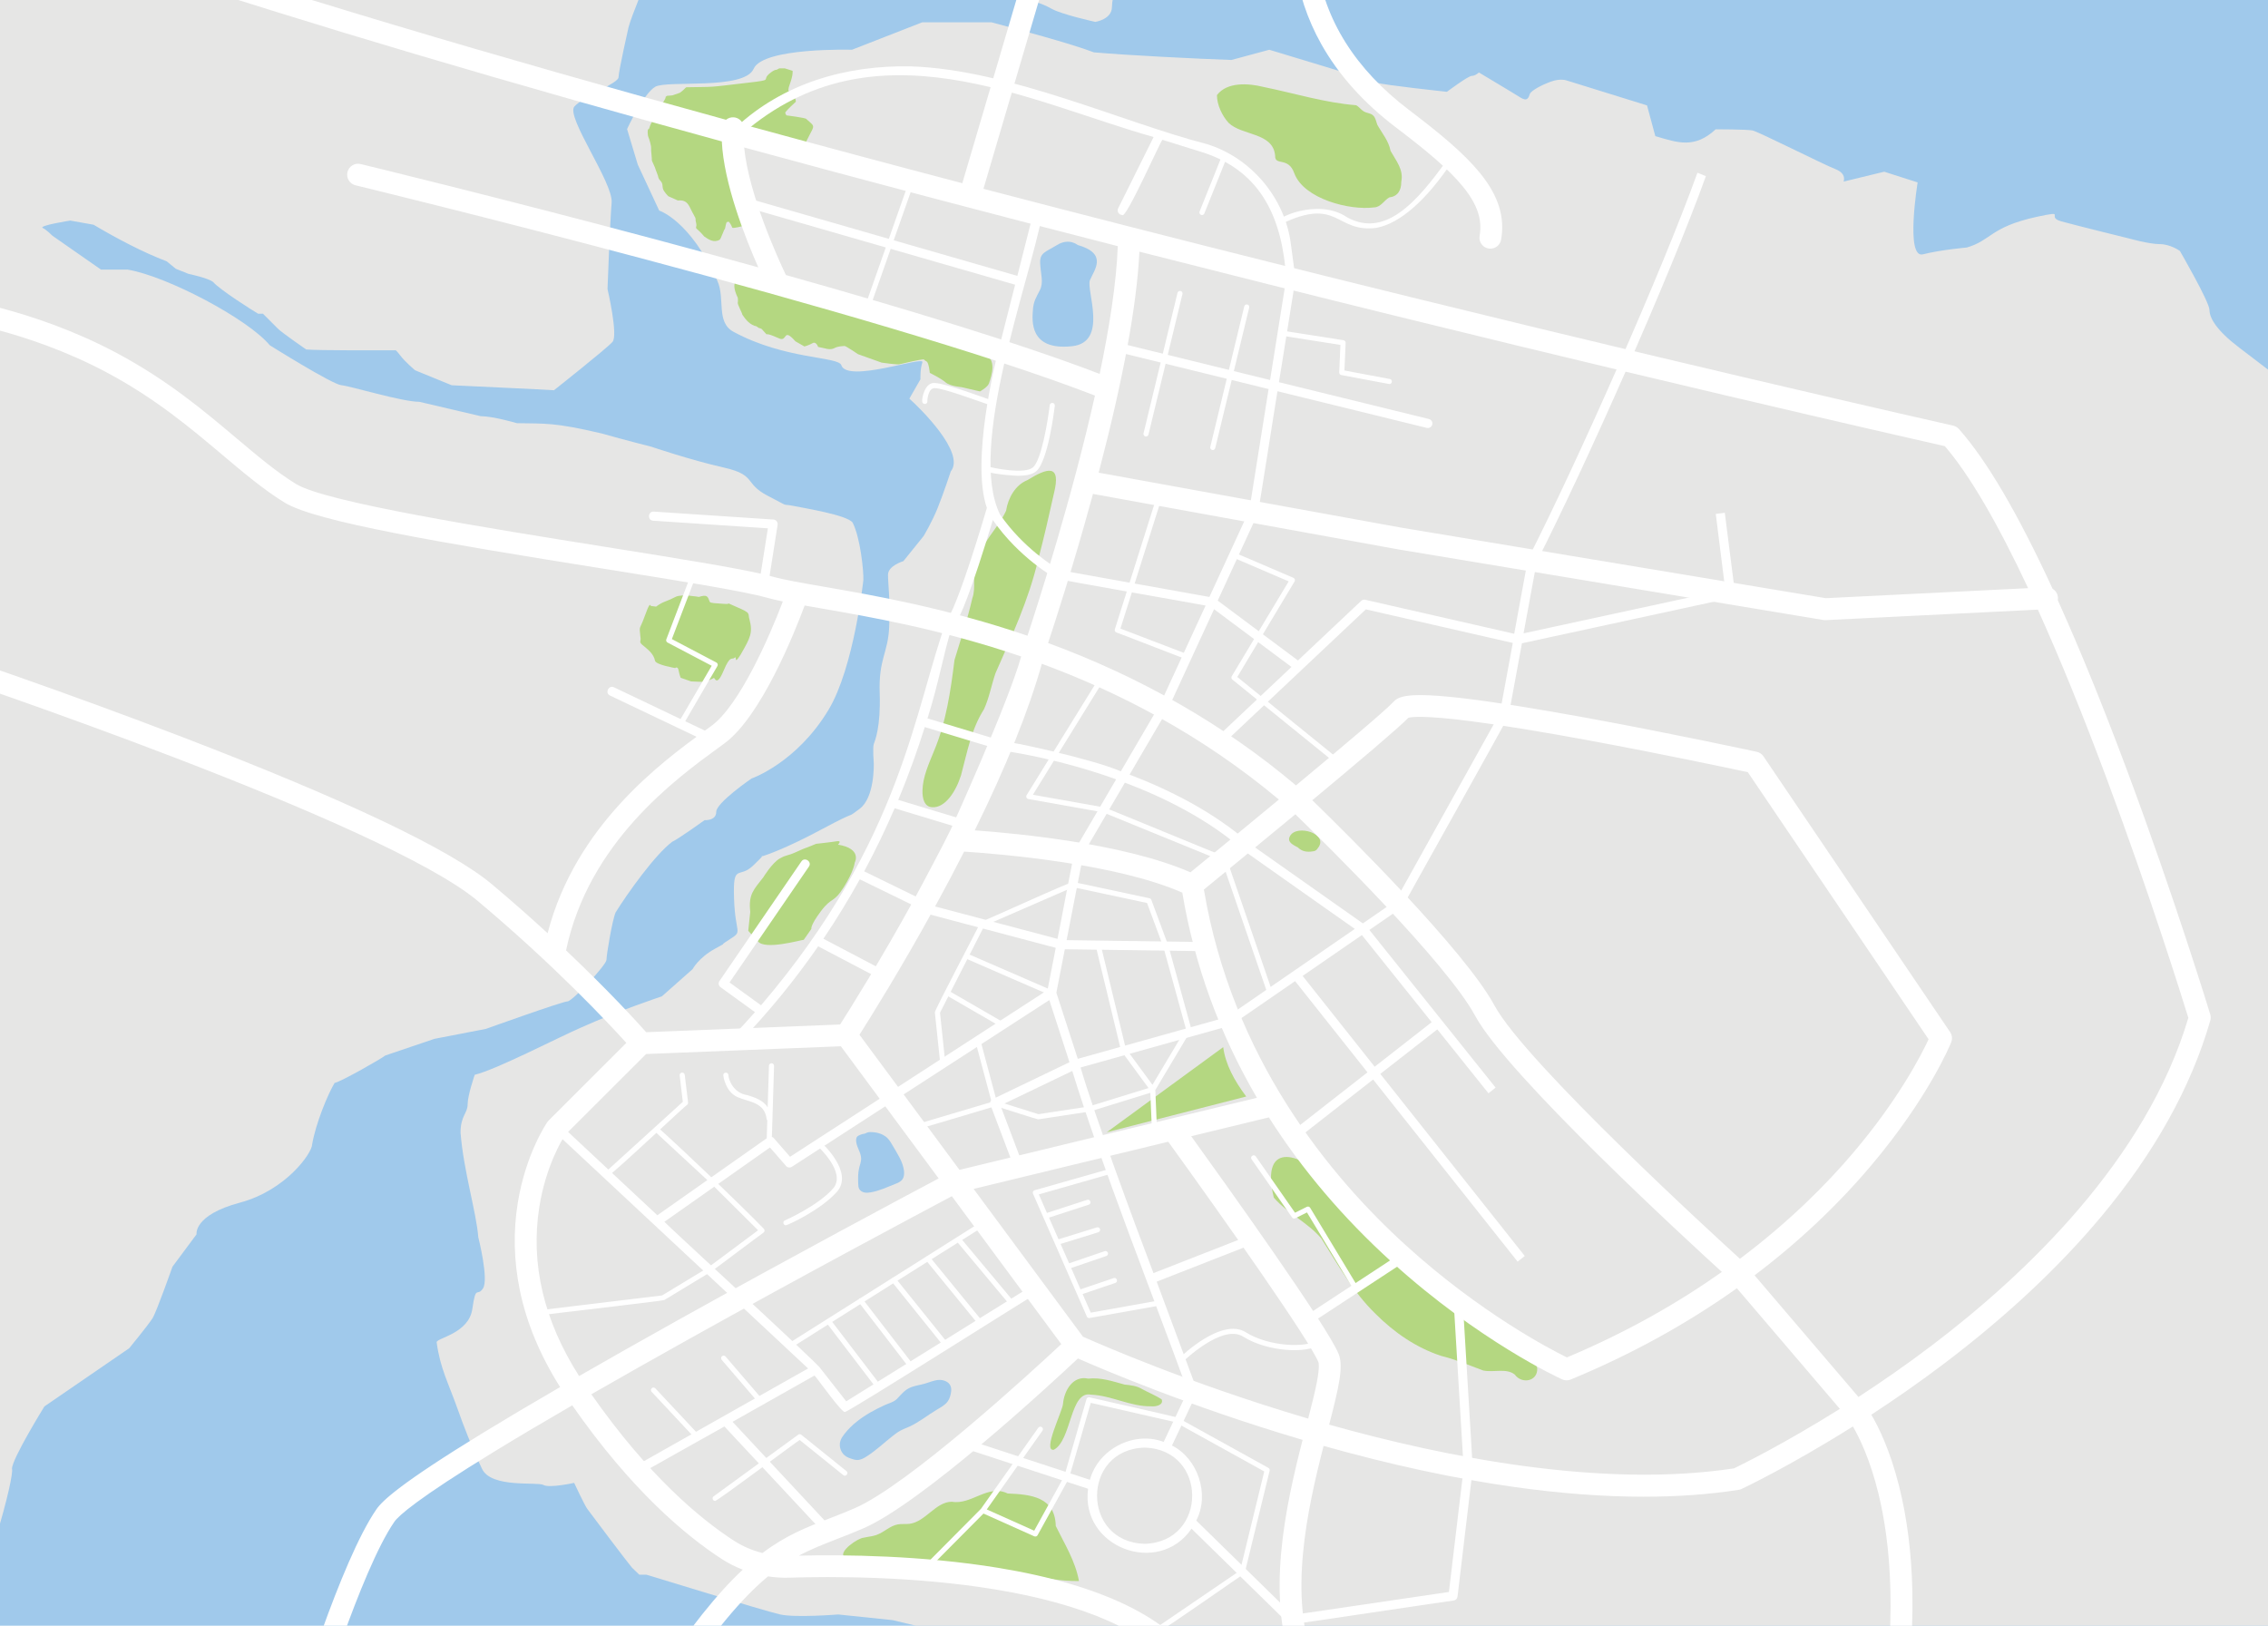
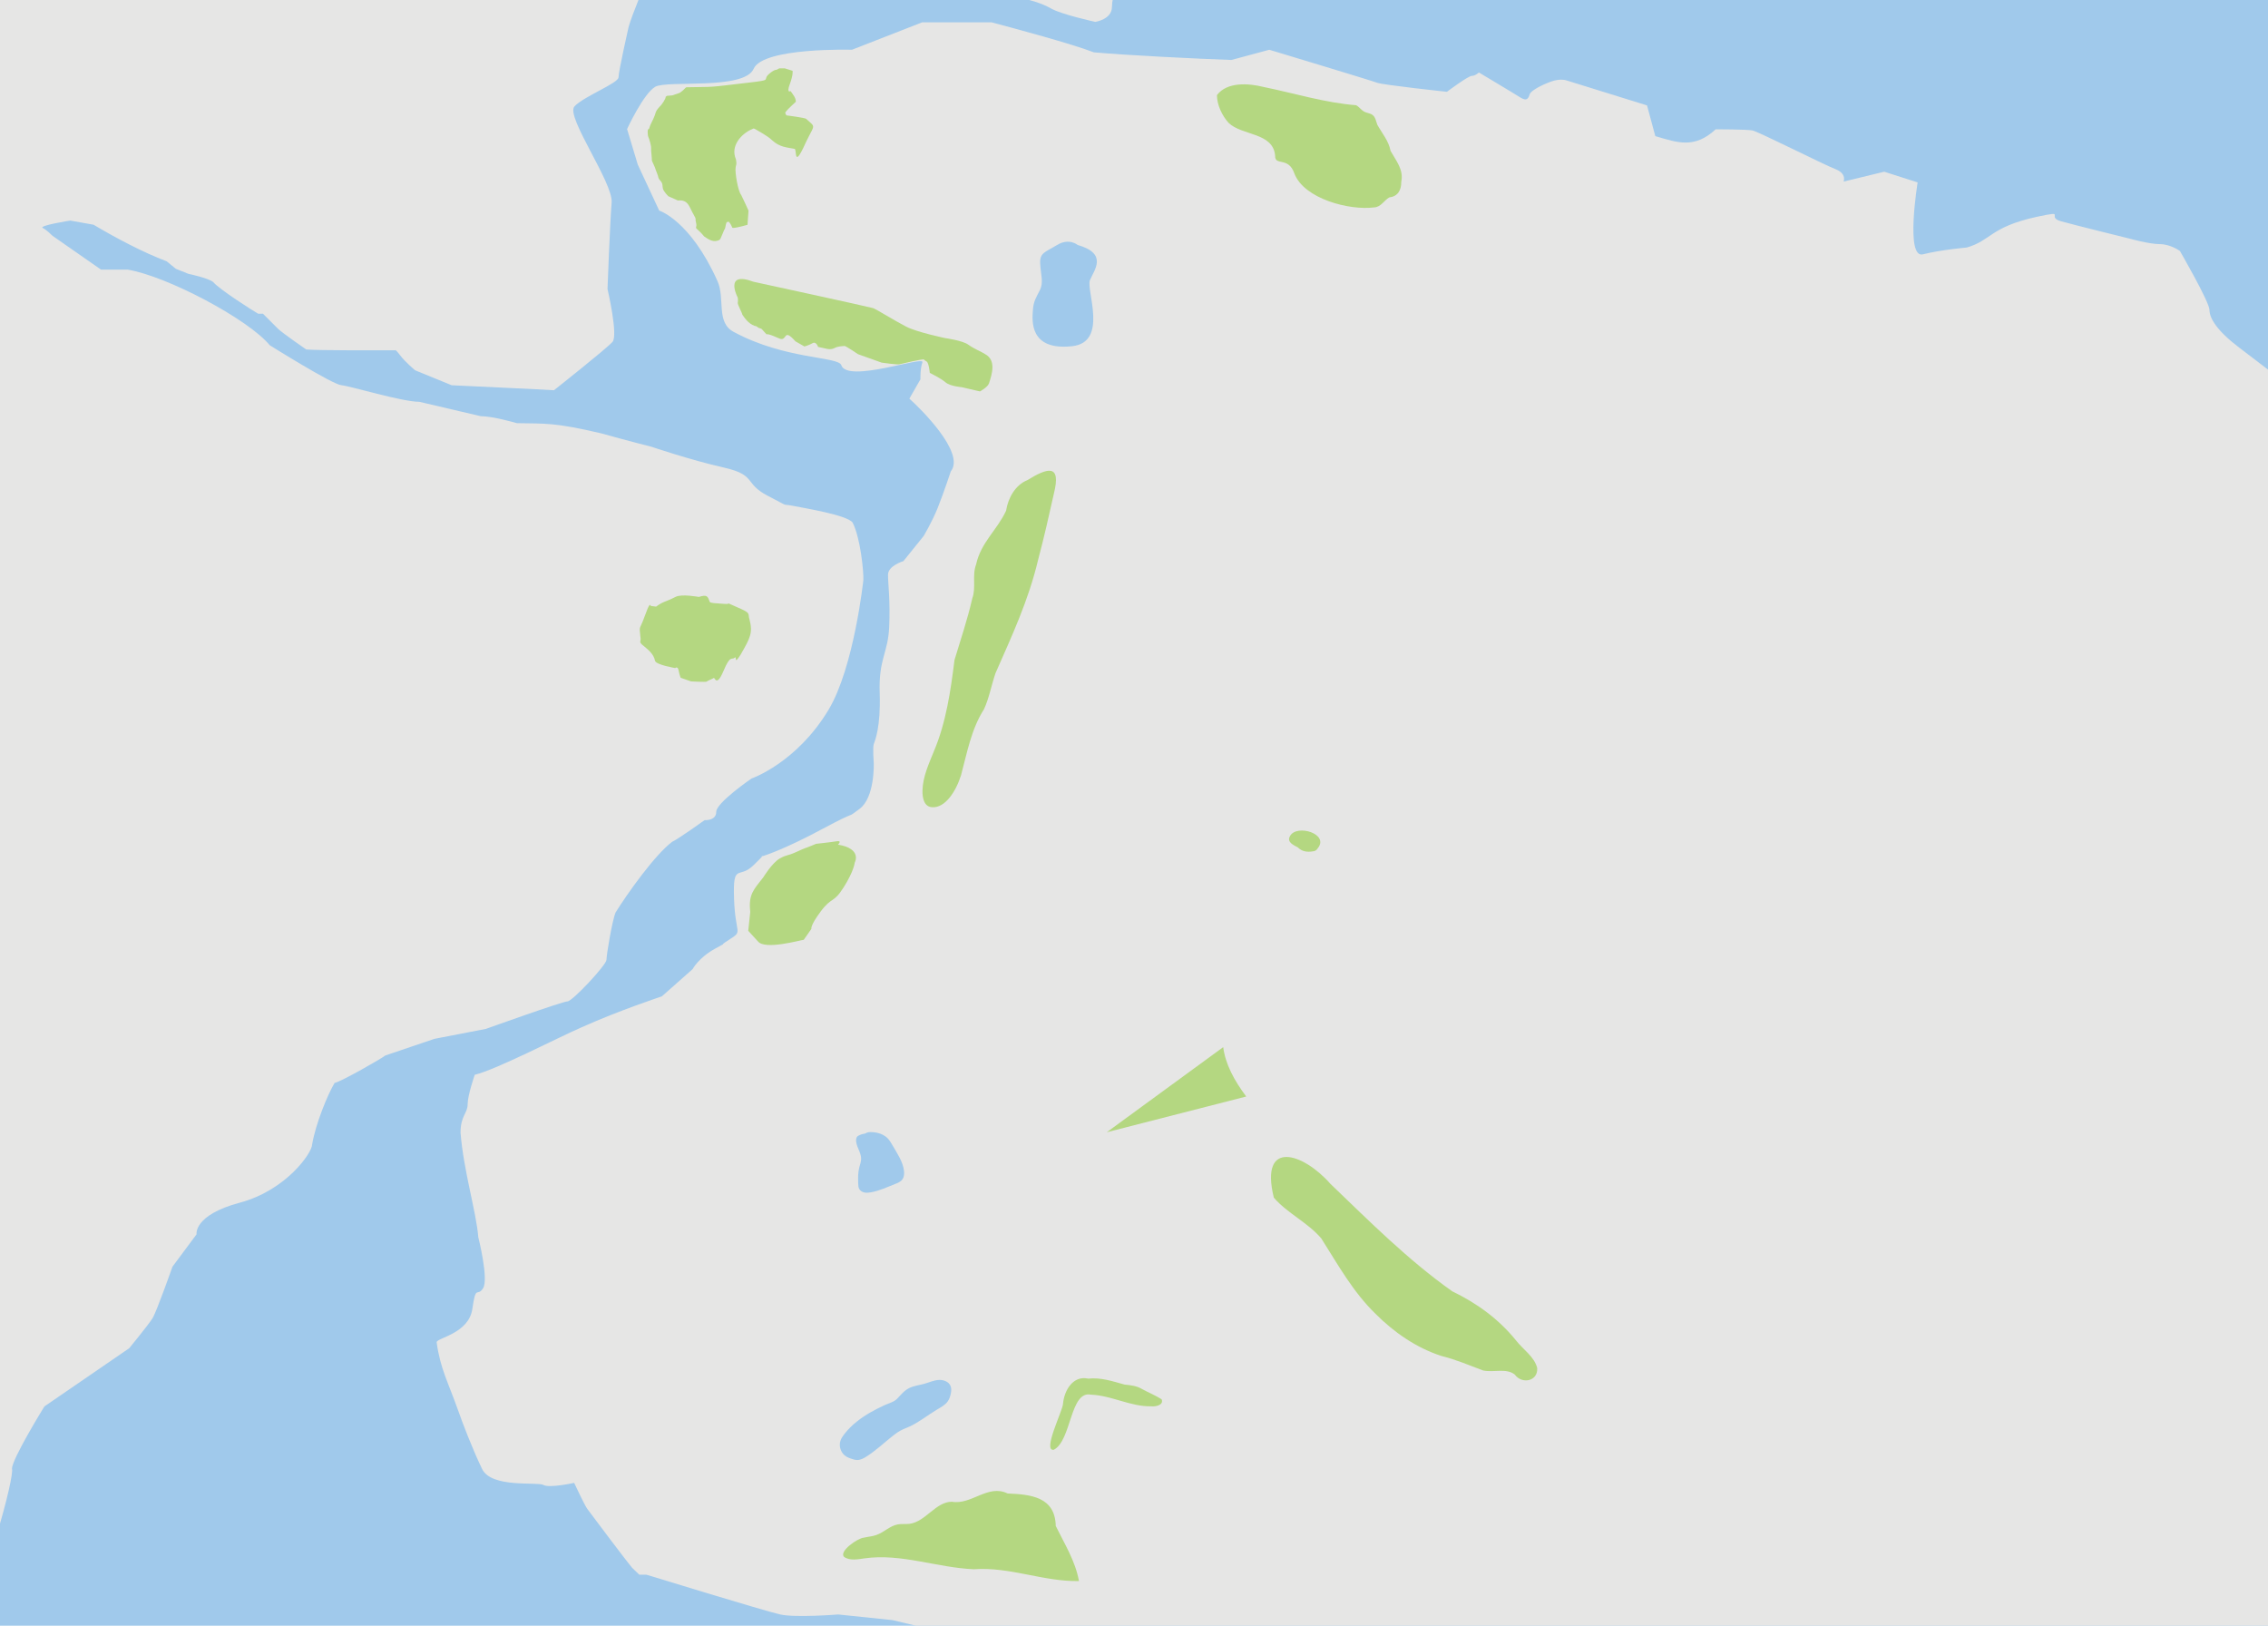
<svg xmlns="http://www.w3.org/2000/svg" version="1.1" id="Layer_1" x="0px" y="0px" viewBox="0 0 600 430" style="enable-background:new 0 0 600 430;" xml:space="preserve">
  <style type="text/css">
	.st0{fill:#A0C9EB;}
	.st1{fill:#E6E6E5;}
	.st2{fill:#B4D781;}
	.st3{fill:#FFFFFF;}
	.st4{display:none;}
	.st5{display:inline;fill:none;stroke:#822800;stroke-miterlimit:10;}
	.st6{display:inline;fill:none;stroke:#000000;stroke-miterlimit:10;}
</style>
  <g id="Layer_1_00000004542034069703326410000009871844599588402579_">
    <g id="Layer_1_00000108274734605589682650000010742331708716962988_">
      <path class="st0" d="M600,0H0v430h600V0z" />
      <path id="ground" class="st1" d="M228.4,153.44c0,0-2.46,23.01-9.17,34.23c-8.46,14.14-20.42,18.25-20.42,18.25    s-9.33,6.39-9.33,8.81s-3.08,2.2-3.08,2.2s-7.04,5.06-8.58,5.72c-4.54,3.42-11.86,13.68-14.96,18.69    c-0.88,1.98-2.42,11.22-2.42,12.54c0,1.32-9.02,11-10.34,11c-1.32,0-21.55,7.26-21.55,7.26l-13.64,2.64l-12.98,4.4    c-0.74,0.66-11.67,6.93-13.42,7.26c-1.91,3.23-5,10.8-5.94,16.27c0,2.2-6.82,12.1-19.13,15.4c-12.32,3.3-11.44,8.36-11.44,8.36    l-6.38,8.58c0,0-4.18,11.88-5.28,13.64s-6.16,7.92-6.16,7.92L11.75,372c0,0-8.58,13.85-8.58,16.49c0.35,0.89-1.22,8.21-4.22,18.05    V-0.35h170.09c-1.26,3.15-2.3,5.86-2.77,7.6c0,0-2.64,11.66-2.64,13.2s-9.24,5.06-11.66,7.7s10.28,20.16,9.84,25.43    c-0.44,5.28-1.09,22.87-1.09,22.87s2.86,12.23,1.32,13.98c-1.54,1.76-15.49,12.79-15.49,12.79c-1.69-0.15-24.64-1.2-27.05-1.32    l-9.68-3.96c0,0-2.64-2.2-3.96-3.96s-1.32-1.32-1.32-1.32c-4.33,0-20.05,0.06-23.53-0.22c0,0-6.38-4.4-7.48-5.5    c-1.1-1.1-3.96-3.96-3.96-3.96H68.3c-1.35-0.76-10.23-6.4-11.88-8.36c-1.32-1.1-6.6-2.2-6.6-2.2l-3.3-1.32l-2.42-1.98    c-6.28-2.36-13.61-6.27-19.35-9.68l-6.16-1.1c0,0-8.65,1.35-7.25,1.98c0.94,0.42,2.54,2.04,2.54,2.04l12.84,8.95h7.04    c10.42,1.74,31.87,13.06,37.61,20.01c0,0,16.5,10.34,18.91,10.56c2.42,0.22,16.05,4.4,20.67,4.4l16.21,3.8    c3.3,0,9.58,1.85,9.58,1.85c7.49,0.14,9.88-0.23,22.38,2.71c7.04,1.98,13.2,3.52,13.2,3.52s10.34,3.52,19.13,5.5    c8.8,1.98,5.28,4.18,11.66,7.48s3.3,1.98,6.6,2.64s14.3,2.44,15.84,4.42C227.62,142.21,228.51,151.19,228.4,153.44z M271.31-0.35    l0.42,0.2c0,0,3.74,0.88,6.38,2.42s11.66,3.52,11.66,3.52s4.4-0.66,4.4-3.96c0-0.67,0.09-1.42,0.24-2.18    C294.41-0.35,271.31-0.35,271.31-0.35z M402.2,439.97c0,0-0.53-0.15-1.42-0.4C399.69,439.51,402.2,439.97,402.2,439.97z     M600.32,98c-3.14-2.42-6.04-4.62-7.97-6.08c-5.95-4.51-7.83-7.81-7.83-9.92s-7.83-15.63-7.83-15.63s-2.51-1.8-5.33-1.8    s-8.15-1.5-8.15-1.5s-13.47-3.31-17.85-4.51c-4.39-1.2,1.88-3.01-6.58-1.2c-12.31,2.7-11.99,6.26-18.48,8.11    c0,0-6.89,0.6-11.59,1.8c-4.7,1.2-1.4-19.02-1.4-19.02l-8.84-2.83l-10.75,2.61c0,0,0.94-2.1-2.19-3.31    c-3.13-1.2-20.36-9.92-21.93-10.22c-1.57-0.3-9.71-0.3-9.71-0.3c-5.61,5.18-10.02,3.57-15.98,1.8l-2.19-8.12l-21.3-6.61    c0,0-1.57-0.6-4.07,0.3c-2.51,0.9-5.33,2.4-5.64,3.31c-0.31,0.9-0.63,2.1-2.51,0.9s-10.96-6.61-10.96-6.61s-0.94,0.9-1.88,0.9    c-0.95,0-6.58,4.21-6.58,4.21s-16.92-1.8-18.48-2.4c-1.57-0.6-28.51-8.72-28.51-8.72l-10.02,2.7c-8.9-0.31-27.67-1.23-36.41-2.02    c-5.59-2.19-21.05-6.35-27.03-7.93h-18.38l-18.57,7.25c0,0-23.5-0.68-26,5.03c-2.51,5.71-22.9,2.96-26.03,4.76    c-3.13,1.8-7.46,11.19-7.46,11.19l2.83,9.4l5.67,12.16c0,0,8.19,2.53,15.41,18.63c2.08,4.63-0.44,10.9,4.24,13.43    c13.73,7.42,27.76,6.48,28.53,8.84c1.57,4.81,22.08-2.59,21.45-0.78c-0.63,1.8-0.52,4.51-0.52,4.51l-2.93,5.11    c2.77,2.48,14.92,14.31,10.96,19.24c0,0-1.88,5.71-3.45,9.62c-1.57,3.91-3.76,7.51-3.76,7.51l-5.33,6.61c0,0-4.07,1.2-4.07,3.61    c0,2.4,0.63,6.91,0.31,13.83c-0.31,6.91-2.82,8.42-2.51,17.43c0.31,9.02-1.25,12.62-1.57,13.53c-0.31,0.9,0,5.11,0,5.11    s0.31,9.02-3.76,12.02c-4.07,3.01,0.63-0.3-10.02,5.41c-9.28,4.98-14.51,6.76-15.71,7.13c-0.17,0.23-0.78,0.88-2.46,2.49    c-3.76,3.61-5.33-0.9-5.01,8.72c0.31,9.62,2.51,8.42-1.25,10.82s0.63,0-3.76,2.4c-4.39,2.41-5.95,5.41-5.95,5.41l-8.14,7.21    c0,0-11.39,3.75-21.17,8.16c-5.83,2.49-22.59,11.22-28.33,12.58c0,0-1.88,5.41-1.88,7.81c0,2.41-1.88,3.01-1.88,7.51    c0.82,10.21,4.2,21.09,4.7,27.65c0,0,2.82,11.12,1.25,13.52c-1.57,2.41-1.88-1.2-2.82,5.41c-0.94,6.61-9.45,7.66-9.45,8.86    c0.98,7.03,2.97,10.35,5.77,18.25c0.94,2.71,3.77,10.17,6.27,15.28c2.51,5.11,14.64,3.3,16.21,4.2c1.57,0.9,8.13-0.55,8.13-0.55    s2.77,5.94,3.46,6.86c10.07,13.49,11.9,15.63,11.9,15.63l1.88,1.8h1.88c0,0,31.33,9.62,35.4,10.52s15.35,0,15.35,0l14.41,1.5    l17.54,4.21l16.6,2.4h5.95c0,0,16.92,2.71,21.3,2.71c14.96,0.68,70.86-2.2,87.08-2.71c2.03,0.49,12.32,3.35,16.13,4.41    c0.45,0.02,1.51,0.13,3.61,0.4c7.2,0.9,76.12,6.31,76.12,6.31c5.95-1.1,36.75-9.04,41.98-10.52c0,0,11.28-4.51,15.35-3.61    c4.07,0.9,5.64,1.5,7.2,2.1c1.57,0.6,5.33,3.61,9.71,3.61c4.39,0,15.04,0.9,17.54,0.9c2.51,0,18.48-3.31,20.99-4.51    c0.55-0.26,3.21-0.15,7.03,0.19V98H600.32z M201.4,226.57c0,0,0.09-0.03,0.27-0.08C201.88,226.2,201.4,226.57,201.4,226.57z" />
      <path id="green" class="st2" d="M226.11,228.18c0,0-0.16,2.13-2.9,6.49c-2.74,4.36-3.13,2.45-6.05,6.36s-2.5,4.65-2.5,4.65    l-2.03,2.9c-1.14,0.14-10.23,2.72-12.1,0.44l-2.58-2.82l0.53-5c-0.52-4.68,0.9-5.85,3.47-9.18c0,0,2.32-3.8,4.31-4.93    c1.99-1.13,1.72-0.52,4.56-1.81c2.83-1.29,1.66-0.68,3.87-1.59c2.21-0.91,1.22-0.5,1.22-0.5s3.84-0.41,5.41-0.67    c1.58-0.26,0.36,0.89,0.36,0.89C228.21,224.47,226.11,228.18,226.11,228.18z M184.87,157.89c0,0-4.58-0.87-6.18,0    c-2.89,1.46-3.17,1.13-5.12,2.56l-1.42-0.18c-0.3-1.31-1.44,2.49-1.69,2.97c-1.2,3.4-1.41,1.99-1.05,5.12    c0.28,1.37-0.46,1.24,0.41,2.11c1.49,1.27,3.1,2.35,3.48,4.35c0.37,1.05,5.31,1.88,5.31,1.88s0.69-0.6,0.91,0.6    c0.23,1.19,0.55,1.97,0.55,1.97l2.74,0.96c0,0,3.98,0.23,4.12,0.05s1.69-0.78,1.92-0.96c0.23-0.18,0.73,2.52,2.56-1.88    c1.83-4.39,2.2-2.78,2.94-3.47c0.73-0.69-0.37,2.24,1.56-0.78c2.61-4.54,3.29-5.83,2.37-9.34c-0.55-1.65,0.67-1.56-3.31-3.26    c-3.98-1.69-0.9-0.68-3.32-0.86c-2.42-0.18-3.71-0.18-3.89-0.55C187.22,157.78,187.17,157.17,184.87,157.89L184.87,157.89z     M199.32,74.52c-7.94-2.98-4.14,4.22-4.14,4.22s0.11,0.93,0,1.3c-0.16,0.38,1.27,2.94,1.19,3.16c0.66,0.93,1.52,2.32,3.23,2.98    c0.91,0.13,0.74,0.5,1.36,0.62c0.63,0.12,0.79,0.5,0.79,0.5l1.02,1.12c0.67-0.2,2.97,0.98,3.57,1.18c2,0.62,0.82-2.99,4.09,0.68    l2.38,1.36c0,0,1.19-0.31,2.15-0.87c0.96-0.56,1.47,0.99,1.47,0.99l1.99,0.43c0,0,1.3,0.43,2.33-0.12    c1.02-0.56,2.38-0.5,2.67-0.56c0.28-0.06,3.57,2.17,3.57,2.17l6.24,2.23c0,0,4.25,0.62,4.76,0.43c1.08-0.27,5.71-1.33,6.4-1.29    c0,0,0.2,0.27,0.76,0.58c0.57,0.31,0.83,3,0.83,3s2.95,1.43,4.14,2.48c1.19,1.06,4.31,1.3,4.31,1.3l4.82,1.12    c0,0,2.04-1.12,2.38-2.11c0.83-2.51,1.96-6.16-1.02-7.76c-0.79-0.56-2.89-1.36-4.42-2.48s-6.07-1.74-6.07-1.74    s-7.49-1.55-10.38-3.04s-7.89-4.59-8.74-4.9C230.18,81.22,199.32,74.52,199.32,74.52L199.32,74.52z M271.74,127.02    c-3.08,1.24-5.05,4.64-5.58,8.07c-2.39,5.13-6.66,8.37-7.94,14.23c-1.1,2.9,0.06,6.04-1,8.95c-1.27,5.58-3.08,10.88-4.71,16.3    c-1,8.17-2.26,16.62-5.42,24.07c-1.34,3.35-2.96,6.74-3.05,10.47c-0.05,2.02,0.46,4.32,2.59,4.4c3.4,0.21,6.23-4.09,7.61-8.45    c1.64-6.1,2.7-12.18,6.08-17.48c1.36-2.95,1.96-6.38,3.04-9.53c4.32-9.84,8.74-19.26,11.27-29.97c1.54-5.78,2.87-11.65,4.17-17.5    C280.82,122.55,277.12,123.73,271.74,127.02L271.74,127.02z M287.87,364.65c-4.02-0.9-6.35,3.16-6.65,6.66    c-0.07,1.82-5.51,12.6-2.45,12.16c4.74-2.42,4.27-15.75,9.85-14.58c5.48,0.23,10.41,3.17,15.91,3.08    c1.21,0.14,3.42-0.34,2.77-1.86c-1.6-1.02-3.42-1.75-5.09-2.66c-1.43-0.88-3.04-1.07-4.67-1.22    C294.29,365.35,291.3,364.29,287.87,364.65L287.87,364.65z M228.46,406.73c-1.5,0.1-6.61,3.58-5.16,5.07    c1.52,1.09,3.7,0.63,5.41,0.39c9.62-1.38,19.2,2.47,28.92,2.88c9.44-0.71,18.49,3.33,27.81,3.12c-0.95-5.3-3.84-9.86-6.14-14.57    c-0.17-7.7-6.6-8.34-12.73-8.59c-5.22-2.56-9.57,3.1-14.76,2.18c-4.28,0.02-6.93,5.28-11.17,5.84c-1.04,0.14-2.12-0.03-3.15,0.16    c-2.1,0.39-3.68,2.14-5.7,2.82C230.71,406.4,229.56,406.46,228.46,406.73L228.46,406.73z M336.99,316.78    c3.58,4.16,9.02,6.58,12.58,10.82c4.38,6.91,8.41,14.19,14.35,19.93c4.89,4.91,10.77,8.96,17.36,11.11    c3.83,0.95,7.44,2.49,11.09,3.86c2.81,0.59,6.13-0.71,8.37,1.08c1.86,2.6,6.15,1.81,5.93-1.71c-0.72-3.03-3.82-4.97-5.65-7.38    c-4.59-5.64-10.33-9.81-16.82-12.93c-11.68-8.26-21.92-18.53-32.23-28.42C344.78,304.93,333.18,301.15,336.99,316.78    L336.99,316.78z M334.23,22.99c-3.92-0.97-9.62-1.39-12.29,2.17c0.01,2.57,1.36,5.43,3.06,7.31c3.56,3.49,11.82,2.47,12.34,8.74    c-0.1,2.77,3.53,0.13,5.08,4.66c2.56,6.75,14.61,9.83,21.07,8.99c1.83-0.06,2.64-1.84,4.04-2.64c2.26-0.28,3.19-1.88,3.18-4.18    c0.66-3.2-1.4-5.54-2.84-8.14c-0.5-2.65-2.22-4.61-3.49-6.88c-0.36-0.92-0.48-2.02-1.27-2.61c-0.66-0.5-1.56-0.5-2.28-0.91    c-0.77-0.45-1.27-1.25-2.07-1.67C350.54,27.19,342.41,24.66,334.23,22.99L334.23,22.99z M341.28,221.13    c-0.93,1.6,0.87,2.37,2.07,3.01c1.05,1.09,2.48,1.3,3.95,1.04c0.55-0.01,1.01-0.3,1.28-0.77    C351.81,220.56,343.03,217.89,341.28,221.13L341.28,221.13z M323.6,276.97l-30.81,22.51l36.9-9.45    C326.54,285.83,324.19,281.52,323.6,276.97L323.6,276.97z M205.43,18.47c0,0-0.46-0.18-1.88,1c-2.16,1.82,1.27,1.61-5.69,2.41    c-11.62,1.37-8.17,1.03-16.21,1.2c0,0-0.13-0.07-0.54,0.4c-0.4,0.47-1.27,1.07-1.27,1.07l-1.94,0.67l-1.47,0.13l-0.33,0.27    c0.08,0.38-0.92,2-1.61,2.61c-0.8,0.94-0.87,0.94-1.27,2.28c-0.51,1.43-1.12,2.14-1.54,3.62c0,0-0.4-0.2-0.33,1.07    c0.07,1.27,0.2,0.74,0.67,2.55c0.47,1.81,0.07,1.07,0.33,3.15c0.27,2.08-0.2,0.94,0.54,2.55c0.74,1.61,0.27,0.8,0.87,2.21    c0.6,1.41,0.2,1.34,0.94,2.14s0.47,1.27,0.67,2.08c0.2,0.8,1.41,2.01,1.41,2.01l2.55,1.14c2.86-0.3,2.97,1.78,4.22,3.82    c0.33,0.74,0.33,0.4,0.47,1.07c0.13,0.67-0.2-0.4,0.13,1c0.33,1.41-0.47,1.07,0.4,1.81s1.74,1.81,1.74,1.81    c1.17,0.79,2.52,1.77,4.09,0.87c0.33-0.2,1.14-2.68,1.34-2.81s0.27-1.88,0.67-1.88s0.27-0.4,0.87,0.54c0.6,0.94,0.18,1.07,1.03,1    s3.46-0.8,3.46-0.8l0.27-3.75c0,0-1.61-3.55-1.94-4.15c-0.86-0.99-1.69-6.06-1.47-7.24c0-0.54,0.4-0.67,0.07-2.21    c-1.53-3.57,1.51-6.73,4.15-7.9c0.33,0,0.33-0.47,1.07,0s3.21,1.74,4.35,2.88c2.01,1.84,3.82,1.87,5.96,2.28    c0.6,0.07-0.2,4.82,2.21-0.07c3.04-6.82,3.74-5.25,0.87-7.84c-0.14-0.31-5.42-0.97-5.22-0.94c0,0-0.47-0.54-0.27-0.87    c0.85-1.05,1.96-1.98,2.75-2.75c0,0,0-0.74-0.47-1.47c-0.47-0.74-0.94-1.34-0.94-1.34s-1.14,0.72-0.2-1.82s0.74-3.54,0.74-3.54    l-2.1-0.66l-1.43,0.01L205.43,18.47L205.43,18.47z" />
      <path id="lakes_00000092440141190448667670000005349062568275563684_" class="st0" d="M227.12,300.38c0.31-0.17,0.64-0.3,0.98-0.4    c0.3-0.08,0.65-0.08,0.93-0.24c0.46-0.25,0.8-0.3,1.35-0.3c0.56,0,1.12,0.06,1.67,0.18c1.08,0.24,2.12,0.74,2.88,1.57    c0.52,0.57,0.89,1.25,1.28,1.91c1.21,2.1,2.66,4.17,2.94,6.58c0.09,0.79,0.04,1.64-0.43,2.28c-0.47,0.64-1.26,0.95-2,1.24    c-2.08,0.82-4.13,1.79-6.33,2.17c-0.57,0.1-1.16,0.16-1.73,0.04s-1.11-0.46-1.38-0.97c-0.2-0.4-0.22-0.87-0.24-1.32    c-0.04-1.42-0.09-2.87,0.26-4.25c0.2-0.79,0.51-1.56,0.52-2.37c0.01-1.82-1.55-3.43-1.31-5.23c0.03-0.22,0.09-0.44,0.23-0.61    C226.83,300.55,226.98,300.46,227.12,300.38L227.12,300.38z M285.11,64.8c0,0-2.29-1.94-5.46,0c-3.16,1.94-4.63,2.02-4.47,4.94    c0.16,2.93,0.95,4.94-0.08,7s-1.7,2.89-1.86,5.42c-0.16,2.53-1.01,10.66,10.4,9.41c9.65-1.06,3.64-14.83,4.71-17.48    C289.43,71.44,293.22,67.13,285.11,64.8L285.11,64.8z M223.36,379.33c-0.42,0.55-0.82,1.12-1.03,1.78    c-0.49,1.51,0.18,3.32,1.54,4.15c0.42,0.26,0.89,0.42,1.36,0.58c0.51,0.17,1.03,0.34,1.56,0.33c0.86,0,1.66-0.42,2.38-0.88    c2.51-1.57,4.66-3.65,6.99-5.48c0.64-0.5,1.29-0.99,2-1.38c0.78-0.43,1.63-0.73,2.44-1.1c2.59-1.18,4.82-3.03,7.26-4.48    c1.05-0.62,2.18-1.21,2.88-2.21c0.41-0.6,0.65-1.3,0.79-2.01c0.14-0.67,0.2-1.38-0.05-2.01c-0.47-1.2-1.94-1.72-3.22-1.62    s-2.48,0.66-3.72,1.01c-1.34,0.38-2.77,0.51-4.02,1.14c-1.34,0.67-2.2,1.79-3.21,2.84c-0.81,0.85-2.22,1.18-3.28,1.67    c-2.59,1.19-5.13,2.56-7.36,4.35C225.45,376.98,224.32,378.09,223.36,379.33L223.36,379.33z" />
-       <path id="sideStreets" class="st3" d="M243.63,298.41L243.63,298.41L243.63,298.41L243.63,298.41z M305.37,298.91L305.37,298.91    L305.37,298.91L305.37,298.91z M264.43,271.38c0.11,0.06,0.22,0.09,0.34,0.09c0.66,0.02,0.94-0.94,0.34-1.26    c0,0-11-6.35-13.61-7.86l-0.61,1.2L264.43,271.38z M304.32,289.04l0.39,9.22c0.02,0.36,0.31,0.65,0.67,0.65    c0.38,0,0.69-0.32,0.67-0.7c0,0-0.4-9.48-0.41-9.88C305.64,288.33,304.84,288.89,304.32,289.04z M277.52,263.02    c0.7,0.02,0.94-1.03,0.27-1.29c0,0-20.43-8.87-21.27-9.23l-0.61,1.2C258.72,254.89,277.16,263.04,277.52,263.02z M272.04,211.34    l19.74,3.52l31.48,12.85l12.08,35.13c0.1,0.28,0.36,0.46,0.64,0.46l0,0c0.45,0,0.8-0.46,0.64-0.89l-12.18-35.42    c-0.06-0.18-0.2-0.33-0.38-0.4c-0.19,0.02-31.8-13.07-31.97-13.03l-18.84-3.35L292,179.89c0.47-0.73-0.7-1.47-1.15-0.71    l-19.27,31.16C271.34,210.7,271.59,211.27,272.04,211.34z M342.54,153.24c-0.06-0.18-0.2-0.33-0.38-0.41l-15.46-6.62    c-0.79-0.35-1.34,0.9-0.53,1.24l14.75,6.32l-15.06,25.1c-0.17,0.29-0.11,0.66,0.15,0.87l27.39,22.19c0.29,0.23,0.71,0.19,0.95-0.1    c0.23-0.29,0.19-0.71-0.1-0.95l-26.93-21.82l15.16-25.26C342.58,153.63,342.6,153.42,342.54,153.24z M317.99,56.88    c0.27,0,0.52-0.16,0.62-0.42l5.95-14.83c0.14-0.35-0.03-0.74-0.38-0.88s-0.74,0.03-0.88,0.37l-5.95,14.83    C317.18,56.39,317.52,56.9,317.99,56.88z M320.84,119.04L320.84,119.04L320.84,119.04L320.84,119.04z M303.18,115.46    L303.18,115.46L303.18,115.46L303.18,115.46z M320.84,119.04c0.3,0,0.58-0.21,0.65-0.52l8.99-37.17c0.09-0.36-0.14-0.73-0.5-0.81    c-0.36-0.09-0.72,0.14-0.81,0.5l-8.99,37.17C320.08,118.63,320.41,119.05,320.84,119.04z M303.18,115.46    c0.3,0,0.58-0.21,0.65-0.52l8.99-37.17c0.09-0.36-0.14-0.73-0.5-0.81s-0.73,0.14-0.81,0.5l-8.99,37.17    C302.42,115.04,302.75,115.46,303.18,115.46z M305.63,288.33l9.42-15.78c0.09-0.16,0.12-0.35,0.07-0.52    c-0.04-0.04-5.98-21.87-6.04-21.9l-4.49-12.12c-0.08-0.22-0.27-0.38-0.49-0.42l-20.15-4.3c-0.74-0.18-23.61,10.42-24.29,10.44    c-0.14,0.06-0.26,0.17-0.33,0.31c-0.05,0.46-12.18,23.24-12.01,23.76l1.37,13.02c0.04,0.37,0.37,0.64,0.74,0.6    c0.37-0.04,0.64-0.37,0.6-0.74l-1.35-12.82l11.73-22.99l23.46-10.21l19.58,4.18l4.35,11.74l5.93,21.54l-8.85,14.82    C304.88,286.94,305.63,288.32,305.63,288.33z M259.74,123.69c-0.53,1.32,5.86,1.98,9.53,2.16c1.94,0,3.72-0.29,4.79-1.14    c3.14-2.5,4.81-15.88,4.99-17.39c0.04-0.37-0.22-0.71-0.59-0.75s-0.7,0.22-0.75,0.59c-0.47,3.97-2.19,14.67-4.49,16.5    c-2.25,1.79-9.9,0.29-12.65-0.44C260.2,123.12,259.84,123.33,259.74,123.69z M295.34,167.29c0.31,0.02,18.37,7.16,18.7,7.11l0,0    c0.72,0.02,0.93-1.06,0.24-1.3l-17.87-6.84l11.1-35.14c0.11-0.35-0.08-0.73-0.44-0.85c-0.35-0.11-0.73,0.09-0.85,0.44    l-11.29,35.75C294.83,166.79,295.01,167.16,295.34,167.29z M245.33,106.19c-0.01-0.82,0.34-3.62,2-3.53    c2.22,0,11.28,3.38,14.68,4.52c0.72,0.02,0.94-1.07,0.24-1.3c-0.49-0.19-12.14-4.54-14.91-4.57c-2.69-0.32-3.53,4.19-3.36,4.88    C243.98,107.07,245.34,107.07,245.33,106.19z M229.9,80.73c0.28,0,0.54-0.17,0.64-0.45l11.01-31.26c0.12-0.35-0.06-0.74-0.41-0.86    s-0.74,0.06-0.86,0.41l-11.01,31.26C229.1,80.26,229.44,80.74,229.9,80.73z M232.04,367.01L232.04,367.01L232.04,367.01    L232.04,367.01z M228.71,344.24l7.58-4.78l13.35,16.59c0.23,0.29,0.66,0.33,0.95,0.1c0.29-0.23,0.34-0.66,0.1-0.95l-13.25-16.47    l7.87-4.96l12.86,15.73c0.24,0.29,0.66,0.33,0.95,0.1c0.29-0.24,0.33-0.66,0.1-0.95l-12.75-15.6l6.92-4.36    c1.99,2.38,13.35,15.97,13.35,15.97c0.13,0.16,0.33,0.24,0.52,0.24c0.55,0.02,0.89-0.69,0.52-1.11c0,0-12.45-14.89-13.23-15.83    l5.13-3.24c0.73-0.45,0.03-1.63-0.72-1.14c0,0-5.9,3.72-13.66,8.62c-0.1,0.02-0.19,0.06-0.28,0.13c-0.03,0.03-0.05,0.06-0.08,0.1    c-2.72,1.72-5.67,3.58-8.66,5.46c-0.09,0.02-0.19,0.06-0.27,0.13c-0.03,0.03-0.05,0.06-0.08,0.09c-2.79,1.76-5.61,3.54-8.33,5.26    c-0.11,0.02-0.22,0.05-0.31,0.12c-0.06,0.05-0.1,0.1-0.14,0.16c-10,6.31-18.48,11.66-18.48,11.66c-0.74,0.45-0.02,1.62,0.72,1.14    l9.64-6.09c0.02,0.03,0.02,0.06,0.04,0.08l12.45,16.31c0.13,0.17,0.33,0.26,0.54,0.26c0.53,0.01,0.88-0.66,0.53-1.08    c0,0-12.4-16.24-12.43-16.29l7.42-4.68l12.89,16.75c0.13,0.17,0.33,0.26,0.53,0.26l0,0c0.54,0.02,0.88-0.66,0.53-1.08    C241.52,360.89,231.1,347.34,228.71,344.24z M335.56,388.26l-24.08-13.33c-0.15-0.11-23.07-5.27-23.25-5.33    c-0.35-0.08-0.7,0.13-0.8,0.47l-5.87,20.36l-7.96,14.44l-12.55-5.62l14.73-20.83c0.22-0.31,0.14-0.73-0.16-0.94    c-0.3-0.22-0.72-0.14-0.94,0.16l-15.17,21.45l-14.57,14.67c-0.62,0.61,0.35,1.58,0.96,0.95l14.28-14.37l13.44,6.02    c0.32,0.14,0.7,0.02,0.87-0.29l8.3-15.05c0.08-0.12,5.71-19.82,5.77-19.96l22.35,5.1l23.55,13.04l-6.39,26.21L306.66,430    c-0.55,0.35-0.26,1.26,0.38,1.23l0,0c0.54,0.12,21.55-14.75,22-14.86c0.14-0.09,0.23-0.23,0.27-0.4l6.57-26.96    C335.96,388.72,335.83,388.41,335.56,388.26z M211.99,379.5c-0.24-0.19-0.57-0.2-0.82-0.02l-22.38,16.3    c-0.52,0.36-0.23,1.25,0.4,1.22l0,0c0.53,0.08,21.92-15.96,22.36-16.12l11.54,9.29c0.66,0.56,1.54-0.51,0.85-1.05    C223.93,389.12,211.99,379.5,211.99,379.5z M191,358.73c-0.28,0.24-0.31,0.67-0.07,0.95l9.46,11.02c0.24,0.28,0.67,0.31,0.95,0.07    s0.31-0.67,0.07-0.95l-9.46-11.02C191.71,358.52,191.28,358.49,191,358.73z M367.68,100.25l-12.01-2.26l0.32-7.3    c0.02-0.34-0.23-0.64-0.57-0.7l-16.07-2.52c-0.86-0.15-1.08,1.21-0.21,1.33l15.47,2.43l-0.32,7.28c-0.02,0.34,0.22,0.63,0.55,0.69    c0.17,0.02,12.55,2.38,12.71,2.38l0,0C368.35,101.61,368.47,100.38,367.68,100.25z M348.3,354.54c-2.58,1.99-12.59,1.7-18.68-2.13    c-6.46-4.07-17.21,6.42-17.67,6.86c-0.43,0.4-0.11,1.18,0.47,1.15c0.17,0,0.34-0.06,0.47-0.19c0.1-0.1,10.44-10.19,16-6.68    c6.38,4.02,16.97,4.57,20.22,2.06C349.81,355.09,348.99,354,348.3,354.54z M383.94,41.85c-0.31-0.21-0.73-0.12-0.93,0.19    C374.7,53.74,366.3,63,356.29,57.43c-7.53-5.12-19.41,0.25-18.39,1.64c0.19,0.32,0.6,0.43,0.92,0.24    c15.39-7.48,14.4,2.41,25.39,0.95c6.23-1.24,13.11-7.28,19.92-17.47C384.33,42.48,384.25,42.06,383.94,41.85z M346.6,319.46    c-0.18-0.3-0.56-0.41-0.88-0.25l-3.12,1.56l-10.39-14.91c-0.49-0.72-1.62,0.06-1.11,0.77l10.72,15.39    c0.19,0.28,0.56,0.37,0.86,0.22l3.08-1.55l12.04,19.92c0.13,0.21,0.35,0.33,0.58,0.33c0.51,0.01,0.86-0.59,0.57-1.02    C358.97,339.91,346.6,319.46,346.6,319.46z M243.63,298.41c0.23,0.02,19.52-5.79,19.73-5.83c0.02-0.01,0.04-0.02,0.06-0.03    c-0.31-0.09-0.49-0.15-0.52-0.15c-0.22-0.07-0.39-0.25-0.45-0.47l-0.12-0.45c-3.36,1-18.89,5.61-18.89,5.61    C242.7,297.29,242.88,298.44,243.63,298.41z M207.91,324.09L207.91,324.09c0.72-0.15,9.15-3.98,13.54-8.9    c4.46-5.2-4.02-12.87-4.39-13.19c-0.65-0.59-1.56,0.43-0.9,1.01c0.08,0.07,7.87,7.1,4.26,11.31c-3.93,4.58-12.7,8.45-12.79,8.49    C206.97,323.06,207.21,324.12,207.91,324.09z M294.04,310.44c0.36-0.1,0.57-0.48,0.46-0.83c-0.1-0.36-0.47-0.57-0.83-0.46    l-19.96,5.67c-0.38,0.1-0.6,0.56-0.43,0.92l14.25,32.49c0.11,0.25,0.35,0.4,0.62,0.4c0.11,0.01,18.01-3.21,18.13-3.22    c0.37-0.07,0.61-0.42,0.54-0.78c-0.07-0.37-0.41-0.61-0.78-0.55l-17.48,3.12l-2.16-4.93l8.66-2.93c0.83-0.27,0.39-1.57-0.43-1.28    c0,0-6.87,2.32-8.78,2.97l-2.47-5.64l9.29-3.17c0.35-0.12,0.54-0.5,0.42-0.86c-0.12-0.35-0.5-0.54-0.86-0.42l-9.4,3.21l-2.25-5.13    c2.25-0.65,9.74-3.04,9.99-3.09c0.35-0.11,0.55-0.49,0.44-0.84s-0.49-0.55-0.84-0.44l-10.14,3.14l-2.51-5.73l10.52-3.42    c0.83-0.25,0.41-1.57-0.42-1.28c0,0-8.35,2.71-10.65,3.46l-2.15-4.9L294.04,310.44z M304.89,286.94l-7.07-9.62l-6.65-27.5    c-0.09-0.36-0.45-0.58-0.81-0.5c-0.36,0.09-0.58,0.45-0.5,0.81l6.68,27.63c0.02,0.09,0.06,0.17,0.11,0.24l7.19,9.78l0.48,1.37    l1.33-0.71L304.89,286.94z M263.42,292.56c2.25,0.7,11.02,3.54,11.23,3.51l0,0c0.09,0.01,13.53-2.05,13.63-2.06    c0.08,0,12.65-3.91,16.04-4.96l-0.47-1.26l-15.82,4.89l-13.32,2.02l-11.04-3.47l-4.32-16.15c-0.1-0.36-0.47-0.57-0.83-0.48    c-0.36,0.1-0.57,0.47-0.48,0.83l4.29,16.05c0.41-0.12,0.65-0.19,0.65-0.19C263.79,291.04,264.16,292.27,263.42,292.56z     M176.59,169.95l11.69,6.15l-8.81,15.09c-0.27,0.43,0.08,1.03,0.58,1.02c0.23,0,0.46-0.12,0.58-0.34l9.16-15.7    c0.2-0.32,0.06-0.77-0.27-0.93l-11.78-6.2l6.29-16.48c0.32-0.81-0.96-1.31-1.26-0.48l-6.5,17.04    C176.15,169.43,176.29,169.79,176.59,169.95z M173.37,367.22c-0.25-0.27-0.68-0.29-0.95-0.03s-0.29,0.68-0.03,0.95l11.13,11.9    c0.13,0.14,0.31,0.21,0.49,0.21l0,0c0.56,0.02,0.9-0.73,0.49-1.14L173.37,367.22z M195.11,290.19c3.13,1.35,7.14,1.31,7.71,5.79    c0.02,0.14,0.08,0.25,0.17,0.35l-0.18,5.75c-0.04,0.87,1.33,0.92,1.35,0.04l0.62-20.19c0.01-0.37-0.28-0.68-0.65-0.7    c-0.37-0.01-0.68,0.28-0.7,0.65l-0.34,10.98c-1.31-1.94-3.52-2.62-5.39-3.2c-3.58-0.49-4.96-3.97-5.01-5.36    c-0.09-0.86-1.45-0.71-1.34,0.16C191.37,284.63,191.88,288.76,195.11,290.19z M202.07,325.01c-6.53-6.72-20.11-19.66-27.43-26.28    c3.79-3.51,6.93-6.41,7.17-6.52c0.16-0.15,0.24-0.36,0.22-0.58l-0.88-7.33c-0.04-0.37-0.38-0.63-0.75-0.59s-0.63,0.38-0.59,0.75    l0.83,6.98l-20.56,18.68c-0.46,0.39-0.14,1.2,0.45,1.17l0,0c0.47,0.01,7.31-6.28,13.11-11.64l14.49,13.41l12.43,12.35l-13.32,9.92    l-12.08,7.32l-31.08,3.75c-0.82,0.08-0.74,1.36,0.08,1.34l0,0c0.34-0.09,31.29-3.66,31.58-3.87l12.23-7.41    c0.07,0.02,13.96-10.45,14.03-10.44C202.32,325.8,202.36,325.29,202.07,325.01z" />
-       <path id="medRoads" class="st3" d="M327.5,269.92L327.5,269.92L327.5,269.92L327.5,269.92z M458.99,156.81    c0.08,0.62-0.33,1.19-0.94,1.33l-55.42,12.01l-3.53,19.17c-0.01,0.39-27.85,50.04-27.99,50.4c-0.09,0.16-0.22,0.3-0.37,0.41    l-8.47,5.84l33.39,41.7l-1.88,1.51l0,0l-13.54-16.91l-15.08,11.78l38.22,48.16l-1.89,1.5l-38.23-48.18l-19.64,15.35l-1.48-1.9    l19.63-15.34l-19.15-24.13l-15.12,10.41l-1.37-1.98l32.29-22.24c-0.1-0.08-29.22-20.57-29.3-20.66    c-9.45-8.36-21.29-14.16-31.53-18.03l-10.94,18.7l-4.48,22.96l36.67,0.51l-0.03,2.41l0,0l-37.11-0.51l-2.24,11.49l5.67,17.49    l41.37-11.57l0.65,2.32l-41.28,11.54c3.58,12.37,14.58,42.04,19.28,54.39l25.44-9.95c0.62-0.24,1.32,0.06,1.56,0.68    s-0.06,1.32-0.68,1.56L306,339l10.52,28.28l-1.71,0.64l1.68,0.79l-6.44,13.63c6.81,3.42,10.05,12.88,6.42,19.85L342,427.16    l41.31-6.08l3.9-32.72l-2.57-42.8l2.4-0.14c-0.02,0.27,2.62,42.9,2.57,43.13l-4.02,33.74c-0.06,0.54-0.48,0.97-1.02,1.05    c-0.26-0.03-42.76,6.36-42.99,6.31c-0.31,0-0.62-0.12-0.84-0.34l-25.52-24.97c-8.73,12.74-29.43,4.94-27.37-10.56l-33.49-10.95    l0.75-2.29l33.23,10.87c2.13-7.99,11.53-13.04,19.51-10.02l6.36-13.46c-8.92-24.54-22.88-59.74-30.54-84.66l-19.01,9.13    l5.25,13.88l-2.25,0.85l0,0l-5.64-14.91c-0.22-0.58,0.04-1.24,0.61-1.51l20.3-9.75l-5.33-16.44l-68.1,44.09    c-0.5,0.33-1.17,0.23-1.56-0.22l-4.25-4.88l-27.93,19.66c0.43,0.62,41.08,37.93,41.24,38.71l6.87,8.77l48.92-30.42l1.27,2.04    c-0.79,0.27-49.6,31.25-50.48,31.17c-0.53,0.83-7.74-9.42-8.11-9.61l-21.67,12.24l26.03,27.9c0.73,0.72,0.13,2.06-0.88,2.03l0,0    c-0.32,0-0.64-0.13-0.88-0.38l-26.43-28.32l-22.44,12.6l-1.18-2.1l45.76-25.84l-66.8-62.36l1.64-1.76l25.28,23.6l29.23-20.57    c0.5-0.36,1.2-0.27,1.6,0.19l4.28,4.91l68.11-44.1l2.18-11.17l-33.96-8.99l0.62-2.33l33.8,8.95c0.2-0.65,4.36-23.06,4.69-23.69    l10.83-18.51c-2.26-0.81-4.44-1.54-6.45-2.16c-12.6-3.91-22.4-5.24-22.5-5.25l0.32-2.39c-1.03-0.55,21.48,4.12,29.87,7.68    l10.44-17.85l11.98-25.99c-0.48-0.15-39.14-6.89-39.56-7.15c-0.4-0.22-9.78-5.46-16.72-15.48c-0.85,2.83-2.25,7.4-3.77,11.99    c-4.68,14.18-6.27,15.91-7.08,16.38c-2.21,6.93-3.36,14.37-6.44,24.11l17.31,5.23l-0.7,2.3l-17.33-5.24    c-1.82,5.79-4.1,12.28-7.02,19.26l17.58,5.31l-0.7,2.3l-17.83-5.39c-2.3,5.33-4.96,10.92-8.06,16.68l16.87,8.23l-1.06,2.16    l-16.97-8.28c-2.85,5.14-6.04,10.4-9.63,15.72l16.92,8.89l-1.12,2.13l-17.18-9.02c-5.87,8.47-12.74,17.04-20.83,25.43l0,0    l-1.73-1.67c2.03-2.1,3.96-4.22,5.84-6.35l-9.1-6.59c-0.53-0.38-0.66-1.12-0.29-1.65l21.67-31.62c0.86-1.29,2.89,0.08,1.99,1.36    l-21,30.65l8.33,6.04c37.52-43.91,40.65-78.89,49.18-102.05c0.3-0.26,1.83-2.16,6.22-15.51c2.08-6.32,3.91-12.5,4.35-13.99    c-4.32-12.44,2.47-39.37,2.78-40.61l4.69-18.44l-71.04-20.46c-0.64-0.18-1.01-0.85-0.82-1.49c0.18-0.64,0.85-1.01,1.49-0.82    l70.96,20.44l4.22-16.63l2.33,0.59c-3.57,18.41-19.76,61.37-11.17,79.09c6.14,8.94,14.56,14.04,15.83,14.78l39.6,7.09l10.54-22.87    l5.12-32.12l-40.16-9.86c-0.65-0.16-1.04-0.81-0.88-1.46s0.81-1.04,1.46-0.88l39.97,9.81l4.28-26.85    c-1.02-15.38-6.17-28.11-21.86-33.29l-10.9-3.4c-0.39,0.11-9.78,21.33-10.63,19.88l0,0c-0.87,0.02-1.49-0.97-1.08-1.74l9.38-18.87    c-33.39-9.42-73.88-31.07-108.81-0.84l-1.63-1.77c12.4-11.51,28.92-16.43,46.18-16.08c26.03,0.83,56.24,14.89,78.21,20.52    c11.8,3.56,20.86,14.31,22.37,26.54l1.19,8.91c0.1,0.33-4.34,27.23-4.35,27.57l39.68,9.74c0.65,0.16,1.04,0.81,0.88,1.46    s-0.83,1.04-1.46,0.88l-39.49-9.69c-0.13,0.48-5.01,31.97-5.22,32.4l-10.59,22.98l21.23,15.83l16.71-15.75    c0.29-0.28,0.7-0.39,1.09-0.3l39.41,8.99c0.1-0.3,3.55-19.69,3.72-19.94c12.65-24.79,35.37-75.91,44.75-102l2.24,0.89    c-9.39,26.11-32.1,77.21-44.75,102l-3.49,18.94l53.36-11.56l-2.51-20.03l2.39-0.3L458.99,156.81z M302.81,382.9    c-16.78,0.44-16.77,25.01,0,25.44C319.59,407.9,319.59,383.34,302.81,382.9z M360.29,247.33l-15.68,10.8l19.06,24.02l15.08-11.78    L360.29,247.33z M400.21,170.06l-38.88-8.88l-38.37,36.16l-1.65-1.75l20.35-19.18l-20.48-15.27    c-0.07,0.14-12.02,26.09-12.09,26.21l-10.26,17.54c10.35,3.95,22.27,9.84,31.84,18.3l29.87,21.05l8.62-5.94l27.62-49.62    L400.21,170.06z M161.38,183.97l26.43,12.59c1.38,0.69,2.47-1.52,1.04-2.18l-26.43-12.59    C161.02,181.11,159.95,183.31,161.38,183.97z M202.21,154.65C202.2,154.65,202.2,154.65,202.21,154.65L202.21,154.65z     M172.79,137.73l30.35,2.01l-2.13,13.52c-0.12,0.72,0.46,1.4,1.19,1.39c0.58,0,1.09-0.42,1.19-1.02l2.33-14.82    c0.12-0.68-0.42-1.36-1.11-1.39l-31.66-2.1C171.41,135.21,171.22,137.65,172.79,137.73z M370.5,331.58l-25.53,16.75    c-1.32,0.83,0.03,2.89,1.32,2.01l25.53-16.75C373.13,332.76,371.8,330.7,370.5,331.58z" />
-       <path id="bigRoads" class="st3" d="M584.73,268.34c-0.09-0.31-9.39-30.78-22.12-64.85c-6.39-17.11-12.48-32.04-18.23-44.76    c0.04-0.21,0.06-0.43,0.05-0.65c-0.05-1.01-0.61-1.86-1.41-2.34c-9.16-19.87-17.45-34.02-24.79-42.26    c-0.4-0.45-0.93-0.76-1.52-0.9c-0.79-0.18-79.91-17.98-179.81-43c-23.57-5.9-49.56-12.53-76.73-19.64l24.41-82.83    c0.45-1.53-0.42-3.14-1.95-3.59s-3.14,0.42-3.59,1.95l-24.46,82.99c-18.94-4.98-38.39-10.18-57.97-15.54    c-0.38-1.03-1.32-1.8-2.49-1.89c-0.77-0.06-1.5,0.2-2.05,0.65C132.78,15.41,72.76-2.22,23.39-19.08c-1.51-0.52-3.15,0.29-3.67,1.8    c-0.52,1.51,0.29,3.15,1.8,3.67c40.76,13.92,92.1,29.52,152.58,46.35c5.54,1.54,11.17,3.1,16.86,4.66    c0.51,11.06,6.17,25.44,9.65,33.32c-9.3-2.58-18.36-5.04-26.77-7.29c-42.19-11.27-78.08-19.96-78.43-20.04    c-1.55-0.38-3.11,0.58-3.49,2.13c-0.37,1.55,0.58,3.11,2.13,3.49c1.41,0.34,139.44,33.79,195.62,55.62    c-6.11,27.23-15,54.88-17.85,63.52c-21.56-7.36-40.91-10.72-53.86-12.96c-5.9-1.02-10.55-1.83-13.56-2.67    c-6.65-1.87-24.02-4.64-44.12-7.85c-31.24-4.98-74.03-11.81-81.93-16.64c-5.17-3.16-10.09-7.31-15.79-12.12    c-8.58-7.23-18.3-15.43-31.8-22.6C8.47,81.47-13.07,78.65-13.98,78.54c-1.58-0.2-3.03,0.92-3.23,2.51    c-0.2,1.58,0.92,3.03,2.51,3.23c0.21,0.03,21.39,2.79,42.76,14.14c12.96,6.88,22.43,14.86,30.79,21.91    c5.63,4.75,10.95,9.24,16.49,12.63c8.22,5.03,41.45,10.63,84.03,17.42c19.93,3.18,37.13,5.92,43.46,7.7    c1.22,0.34,2.65,0.67,4.27,1.01c-3.6,9.5-11.49,27.44-18.82,32.85c-0.56,0.42-1.17,0.86-1.82,1.33    c-11.31,8.25-34.18,24.95-41.59,53.57c-4.45-4.09-9.37-8.44-14.71-12.93c-10.91-9.16-38.42-22.25-81.79-38.91    c-32.14-12.35-61.52-22.18-61.81-22.28c-1.51-0.51-3.15,0.31-3.66,1.83c-0.51,1.51,0.31,3.15,1.82,3.66    c1.17,0.39,116.72,39.14,141.71,60.13c20.35,17.09,34.49,32.22,39.27,37.51l-20.53,20.5c-0.12,0.12-0.23,0.25-0.33,0.39    c-0.23,0.34-5.73,8.35-7.85,21.36c-1.24,7.61-1.06,15.39,0.52,23.1c1.78,8.69,5.38,17.31,10.67,25.68    c-7.62,4.42-14.39,8.44-20.25,12.02c-22.22,13.59-26.83,18.11-28.36,20.33c-9.49,13.78-21.29,52.66-21.79,54.31    c-0.46,1.53,0.41,3.14,1.93,3.6c0.28,0.08,0.56,0.12,0.84,0.12l0,0c1.24,0,2.39-0.81,2.76-2.05c0.12-0.4,12.03-39.66,21.02-52.7    c1.07-1.55,5.95-6.04,26.61-18.67c5.9-3.61,12.74-7.66,20.45-12.13c15.72,22.58,30.14,34.56,39.59,40.67    c1.75,1.13,3.6,2.06,5.51,2.8c-6.5,6.08-14.05,15.28-23.86,30.16c-0.88,1.33-0.51,3.12,0.82,4c0.49,0.32,1.04,0.48,1.59,0.48l0,0    c0.94,0,1.86-0.46,2.42-1.3c11.08-16.81,18.94-25.95,25.72-31.56c1.84,0.27,3.7,0.4,5.59,0.34c11.15-0.35,33.04-0.42,54.4,3.09    c11.82,1.94,21.9,4.73,29.95,8.29c9.32,4.12,15.97,9.3,19.79,15.39c0.55,0.88,1.49,1.36,2.45,1.36l0,0c0.52,0,1.05-0.14,1.53-0.44    c1.35-0.85,1.76-2.63,0.92-3.98c-8.1-12.94-26.17-21.79-53.7-26.31c-20.19-3.31-40.79-3.51-52.76-3.23    c3.31-1.77,6.56-3.03,10.08-4.4c2.2-0.85,4.47-1.73,6.93-2.8c15.62-6.78,49.39-37.99,56.81-44.95    c6.39,2.81,29.35,12.6,58.57,21.27c0.29,0.09,0.58,0.16,0.87,0.25c-4.51,17.59-9.98,42.08-2.08,61.29    c0.46,1.11,1.54,1.79,2.67,1.79l0,0c0.37,0,0.74-0.07,1.1-0.22c1.48-0.61,2.18-2.3,1.57-3.77c-7.18-17.44-2.02-40.67,2.29-57.49    c17.86,5.03,34.89,8.7,50.7,10.91c12.03,1.68,23.38,2.53,33.95,2.53l0,0c8.96,0,17.37-0.6,25.17-1.82    c0.27-0.04,0.53-0.12,0.78-0.24c0.18-0.08,12.56-5.91,29.43-16.52c1.68,2.88,4.53,8.67,6.74,17.69    c3.09,12.56,5.52,34.1-0.38,65.41c-0.3,1.57,0.73,3.08,2.3,3.38c0.18,0.03,0.36,0.05,0.54,0.05l0,0c1.36,0,2.57-0.97,2.84-2.35    c2.71-14.38,3.95-28,3.69-40.51c-0.21-10.06-1.39-19.43-3.5-27.84c-2.4-9.58-5.47-15.75-7.36-18.94    c6.1-3.98,12.65-8.51,19.33-13.57c16.37-12.4,30.35-25.48,41.53-38.88c14.07-16.84,23.75-34.25,28.79-51.72    C584.89,269.44,584.89,268.87,584.73,268.34z M514.51,118.01c6.44,7.48,13.87,20.18,22.03,37.56l-53.52,2.65l-112.34-18.66    l-80.03-14.54c6.47-24.61,10.09-44.22,10.78-58.45c11.18,2.85,22.54,5.72,34.07,8.61C429.65,98.77,505.37,115.95,514.51,118.01z     M207.91,72.75c-2.13-4.47-9.83-21.35-11.04-33.74c30.9,8.44,63.96,17.18,98.84,26.1c-0.36,9.71-2.23,21.56-4.79,33.79    C269.85,90.8,238.08,81.23,207.91,72.75z M460.3,332.95c-5.32-4.84-56.68-51.73-64.93-66.99c-7.96-14.71-39.28-45.64-48.2-54.3    c11.56-9.61,22.67-18.99,25.43-21.81c0.79-0.22,4.11-0.69,16.63,0.92c8.02,1.03,18.56,2.75,31.32,5.11    c18.9,3.49,37.18,7.36,41.83,8.36l47.83,70.65c-1.82,3.91-7.82,15.75-19.92,29.99C483.3,313.13,473.46,323.06,460.3,332.95z     M390.28,268.72c8.46,15.63,56.39,59.65,65.24,67.71c-11.34,8.01-24.92,15.86-41,22.61c-4.62-2.27-22.94-11.84-42.41-29.48    c-20.4-18.48-46.14-49.76-53.62-94.27l0,0c3.57-2.92,13.64-11.17,24.2-19.91C350.71,223.17,382.67,254.65,390.28,268.72z     M309.63,295.91c-0.02,0-0.03,0.01-0.05,0.01l-55.75,13.51l-26.46-35.74c2.85-4.48,10.95-17.41,19.83-33.59    c2.8-5.1,5.42-10.05,7.86-14.85c9.77,0.64,40.34,3.18,57.72,10.86c3.19,19.08,9.82,37.31,19.74,54.26L309.63,295.91z     M314.93,230.73c-17.18-7.51-45.13-10.24-57.06-11.1c8.29-16.82,14.23-31.57,17.75-44.06c20.15,7.43,41.99,18.58,62.71,35.91    C329.51,218.79,320.72,226.01,314.93,230.73z M149.75,251.38c5.97-28.52,28.96-45.31,40.12-53.45c0.66-0.48,1.27-0.93,1.84-1.35    c9.65-7.12,18.45-29.14,21.16-36.42c1.3,0.23,2.66,0.47,4.11,0.72c13.3,2.3,32.15,5.58,53.17,12.76    c-3.53,12.63-18.61,45.71-18.61,45.71l-2.04,4.06c0,0-4.75,9.12-7.34,13.86c-9.1,16.59-17.37,29.73-19.91,33.71l-51.3,2.04    C168.45,270.2,160.98,262.01,149.75,251.38z M142.67,319.29c1.7-10.76,6.02-17.85,6.81-19.08l21.45-21.42l51.52-2.05l25.87,34.96    c-9.25,4.91-38.84,20.69-68.92,37.45c-9.54,5.32-18.29,10.27-26.2,14.82C143.86,349.31,140.31,334.29,142.67,319.29z     M226.08,398.94c-2.35,1.02-4.57,1.88-6.71,2.71c-6.01,2.33-11.45,4.44-17.65,9.12c-2.67-0.66-5.23-1.75-7.57-3.26    c-8.95-5.79-22.63-17.18-37.71-38.72c7.8-4.48,16.4-9.35,25.78-14.58c30.92-17.24,61.33-33.43,69.59-37.81l28.95,39.12    C272.66,363.07,240.35,392.75,226.08,398.94z M286.49,353.55l-28.92-39.08l51.49-12.48c15.22,21.05,37.58,52.84,39.72,58.3    c0.07,0.17,0.37,1.24-0.4,5.28c-0.51,2.65-1.33,5.91-2.3,9.65c-0.19-0.06-0.4-0.11-0.59-0.17    C314.55,365.88,290.72,355.44,286.49,353.55z M458.71,388.39c-34.87,5.29-76.39-2.94-107.08-11.57    c2.64-10.18,3.8-15.38,2.53-18.63c-2.79-7.15-30.02-45.16-39.03-57.66l20.55-4.98c8.73,13.75,19.67,26.63,32.56,38.3    c23.08,20.9,44.13,30.59,45.01,30.99c0.38,0.17,0.79,0.26,1.2,0.26l0,0c0.38,0,0.75-0.07,1.1-0.22    c15.89-6.56,30.63-14.68,43.94-24.13l27.25,31.9C471.98,381.89,460.83,387.37,458.71,388.39z M511.03,355.9    c-6.71,5.09-13.28,9.63-19.38,13.6l-27.48-32.17c11.48-8.67,21.81-18.39,30.72-28.91c15.32-18.1,21.07-32.15,21.3-32.74    c0.36-0.89,0.25-1.9-0.29-2.7l-49.38-72.93c-0.42-0.62-1.05-1.05-1.78-1.2c-0.22-0.05-22.47-4.86-45.01-8.98    c-13.27-2.42-24.05-4.14-32.05-5.1c-15.17-1.82-17.68-0.61-19.07,0.9c-2.01,2.18-13.4,11.8-25.76,22.07    c-18.86-15.93-40.9-28.59-65.58-37.66c1.94-5.84,6.72-20.62,11.48-37.99c0.13-0.49,0.26-0.97,0.39-1.45l80.52,14.63    c0.01,0,0.03,0,0.04,0.01l112.66,18.71c0.16,0.03,0.32,0.04,0.47,0.04l0,0c0.05,0,0.1,0,0.14,0l56.15-2.78    c5.71,12.63,11.76,27.43,18.04,44.25c11.51,30.79,20.2,58.64,21.77,63.72C567.81,306.73,535.92,337.03,511.03,355.9z M342.56-9.31    c-1.62-12.52,1.38-21.5,1.51-21.88c0.52-1.51,2.16-2.32,3.67-1.8s2.31,2.15,1.8,3.66c-0.05,0.14-2.73,8.34-1.22,19.55    c2.02,15.01,10.23,28.07,24.38,38.82c8.2,6.22,14.52,11.44,18.77,16.65c4.91,6.02,6.7,11.65,5.65,17.69    c-0.24,1.4-1.46,2.39-2.84,2.39c-0.16,0-0.33-0.01-0.5-0.04c-1.57-0.27-2.62-1.77-2.35-3.34c0.76-4.34-0.61-8.36-4.43-13.05    c-3.88-4.77-9.92-9.72-17.79-15.7c-8.5-6.46-15.13-13.87-19.69-22.01C345.85,5.06,343.51-1.98,342.56-9.31z" />
    </g>
    <g id="drivePath" class="st4">
      <path id="drivePath_00000139976965435209290860000008506156452864609679_" class="st5" d="M446.32,198.32    c-24.06-5.44-52.04-10.18-61.11-11.11c-9.17-0.94-12.22-0.89-13.56,0c-1.33,0.89-46.78,39.33-49.89,41.77    c-3.11,2.44-6.44,6.67-5.11,14.44c0.3,1.77,2,6.44,5.56,17.78c2.67,6.22-1.33,10.44-7.56,12c-5.56,1.56-15.83,4.38-19.33,5.33    s-11.34,3.79-13.33-3.33c-1.67-4.72-0.79-10.21-7.01-13.55c-1.78-1-5.44-2.56-5.44-2.56" />
    </g>
  </g>
  <g id="walkPath" class="st4">
    <path id="walkPath_00000181054060106336354860000005899060998389867178_" class="st6" d="M246.09,240.42l13.89,4l-4.67,8.56   l7.89,3.28" />
  </g>
  <g id="curvedWalkPath" class="st4">
    <path id="walkPathCurved_00000052084317507575471430000006292377385230115224_" class="st6" d="M245.38,240.26   c2.59,1.19,5.54,1.77,8.28,2.39c3.94,0.89,5.22,3.22,3.78,6.44c-1.94,4.06,1.89,5.44,3.44,6.11" />
  </g>
</svg>